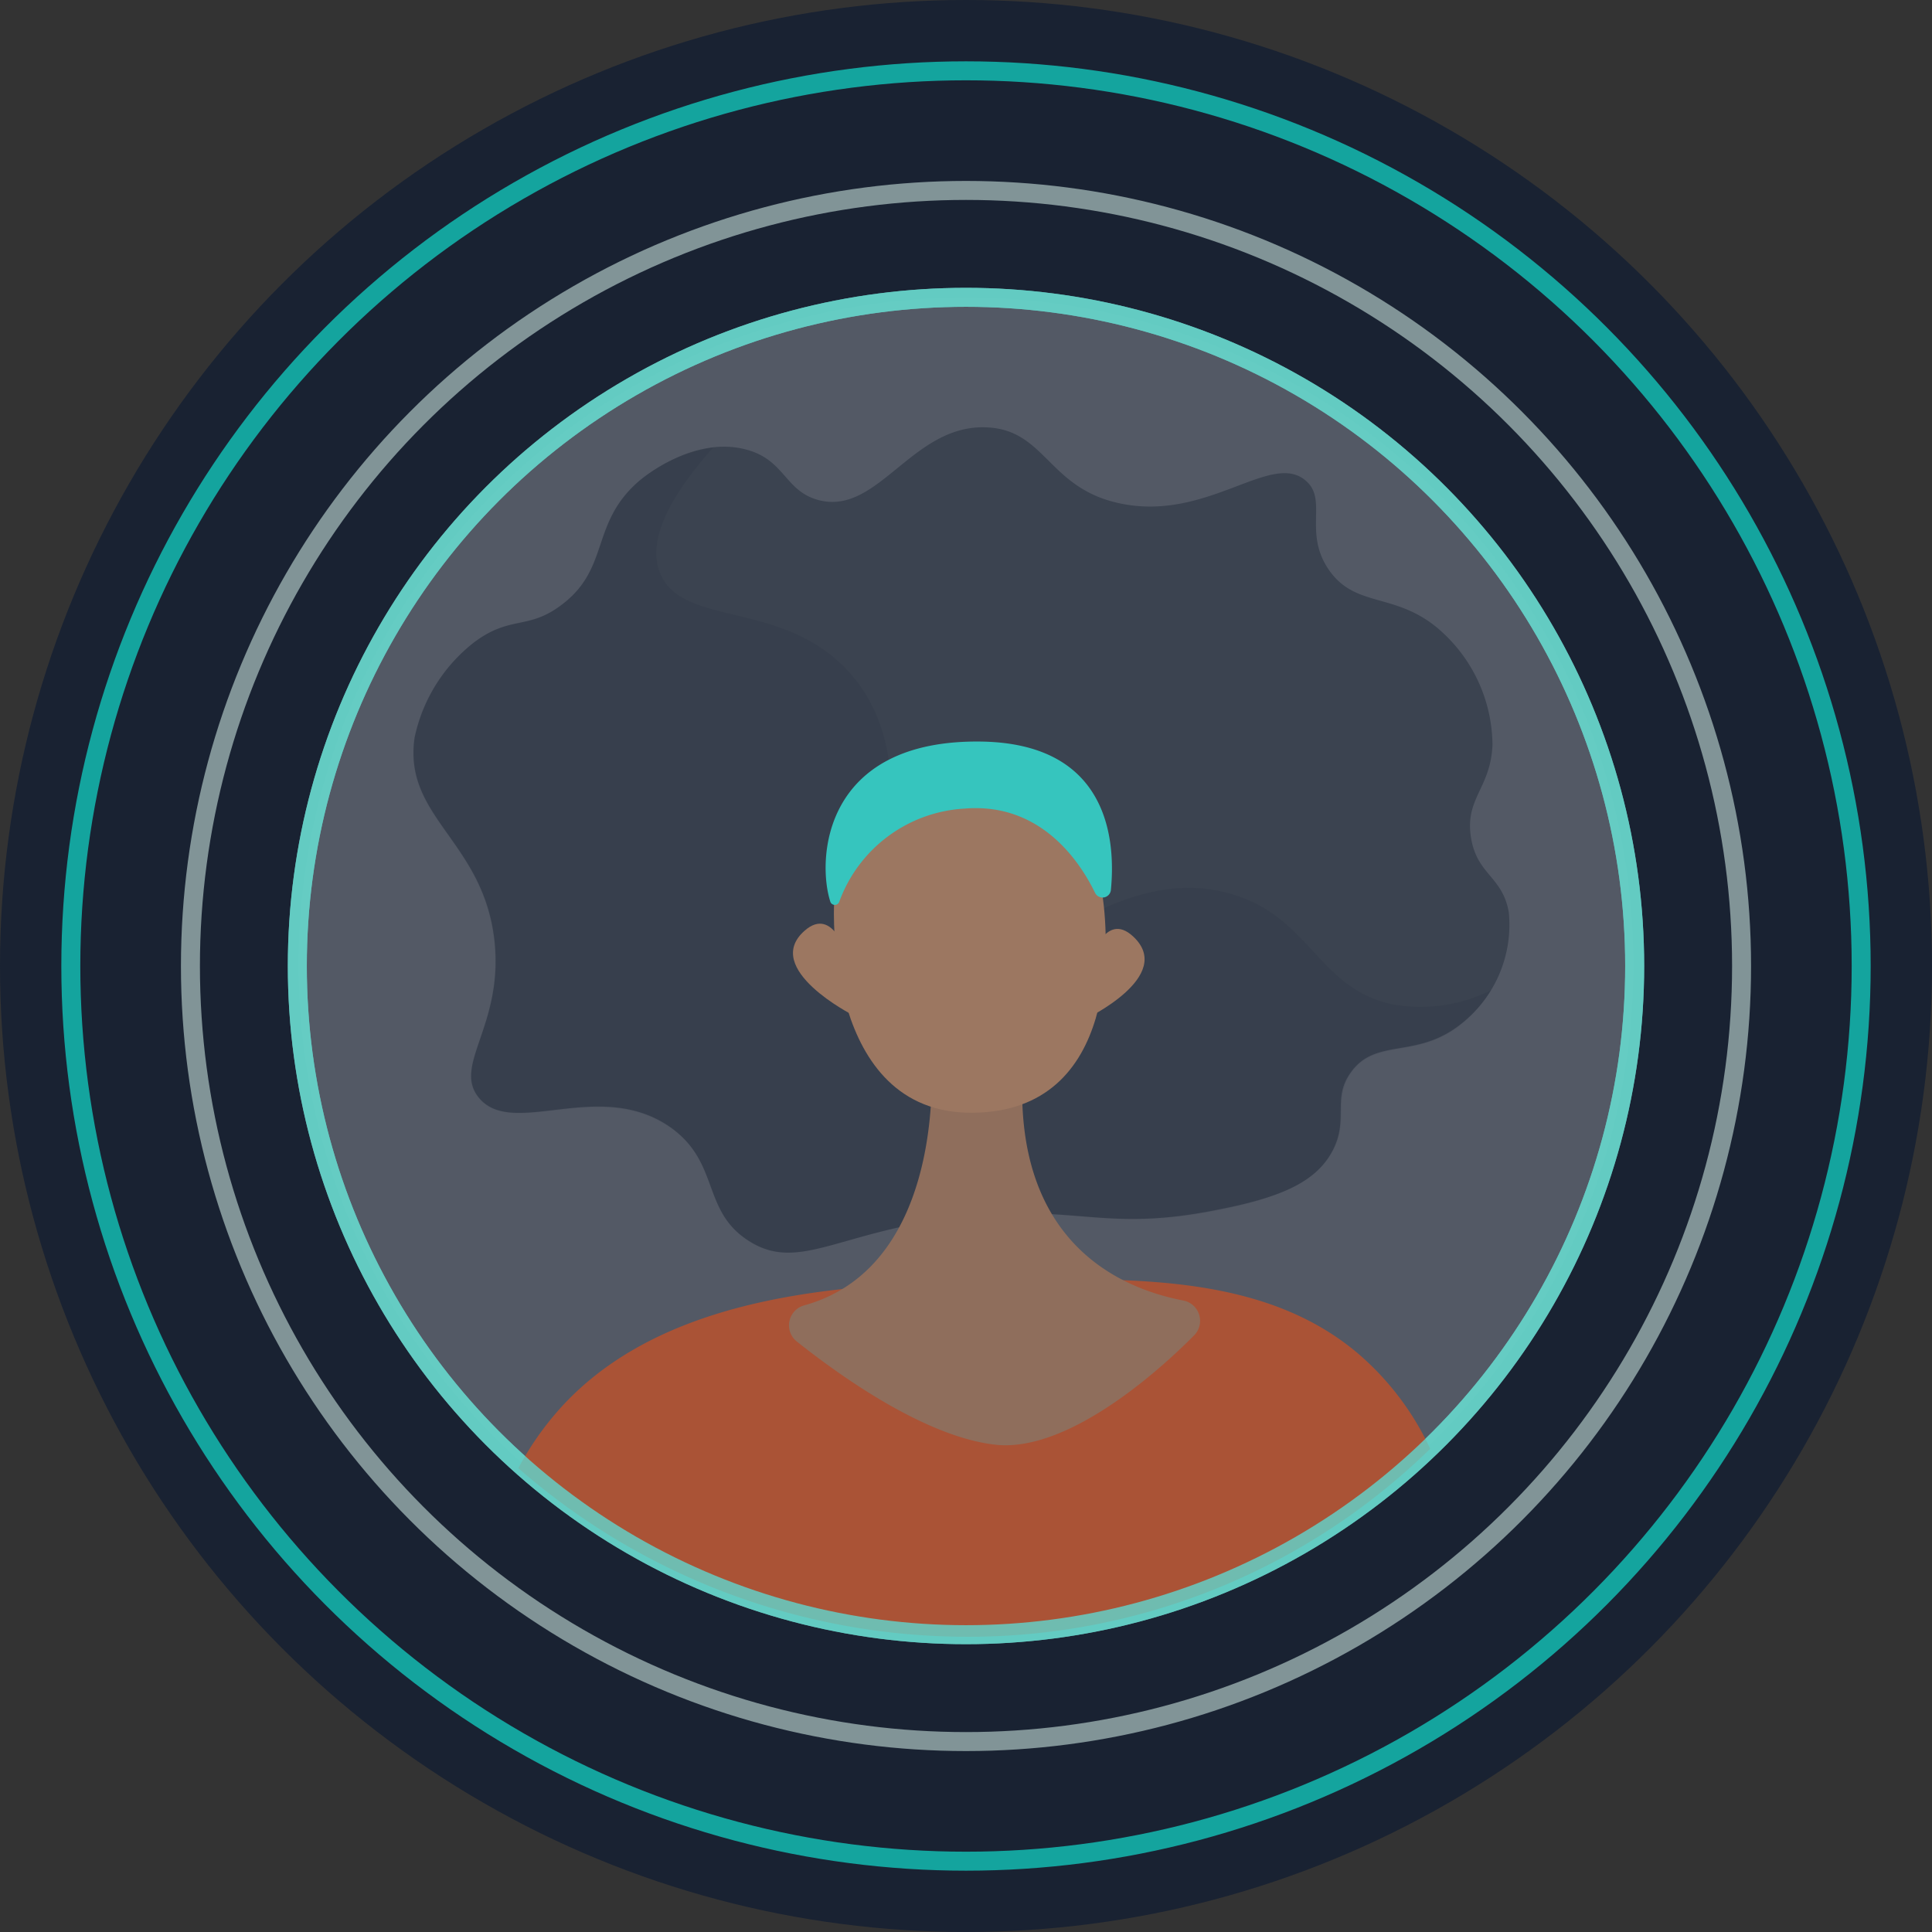
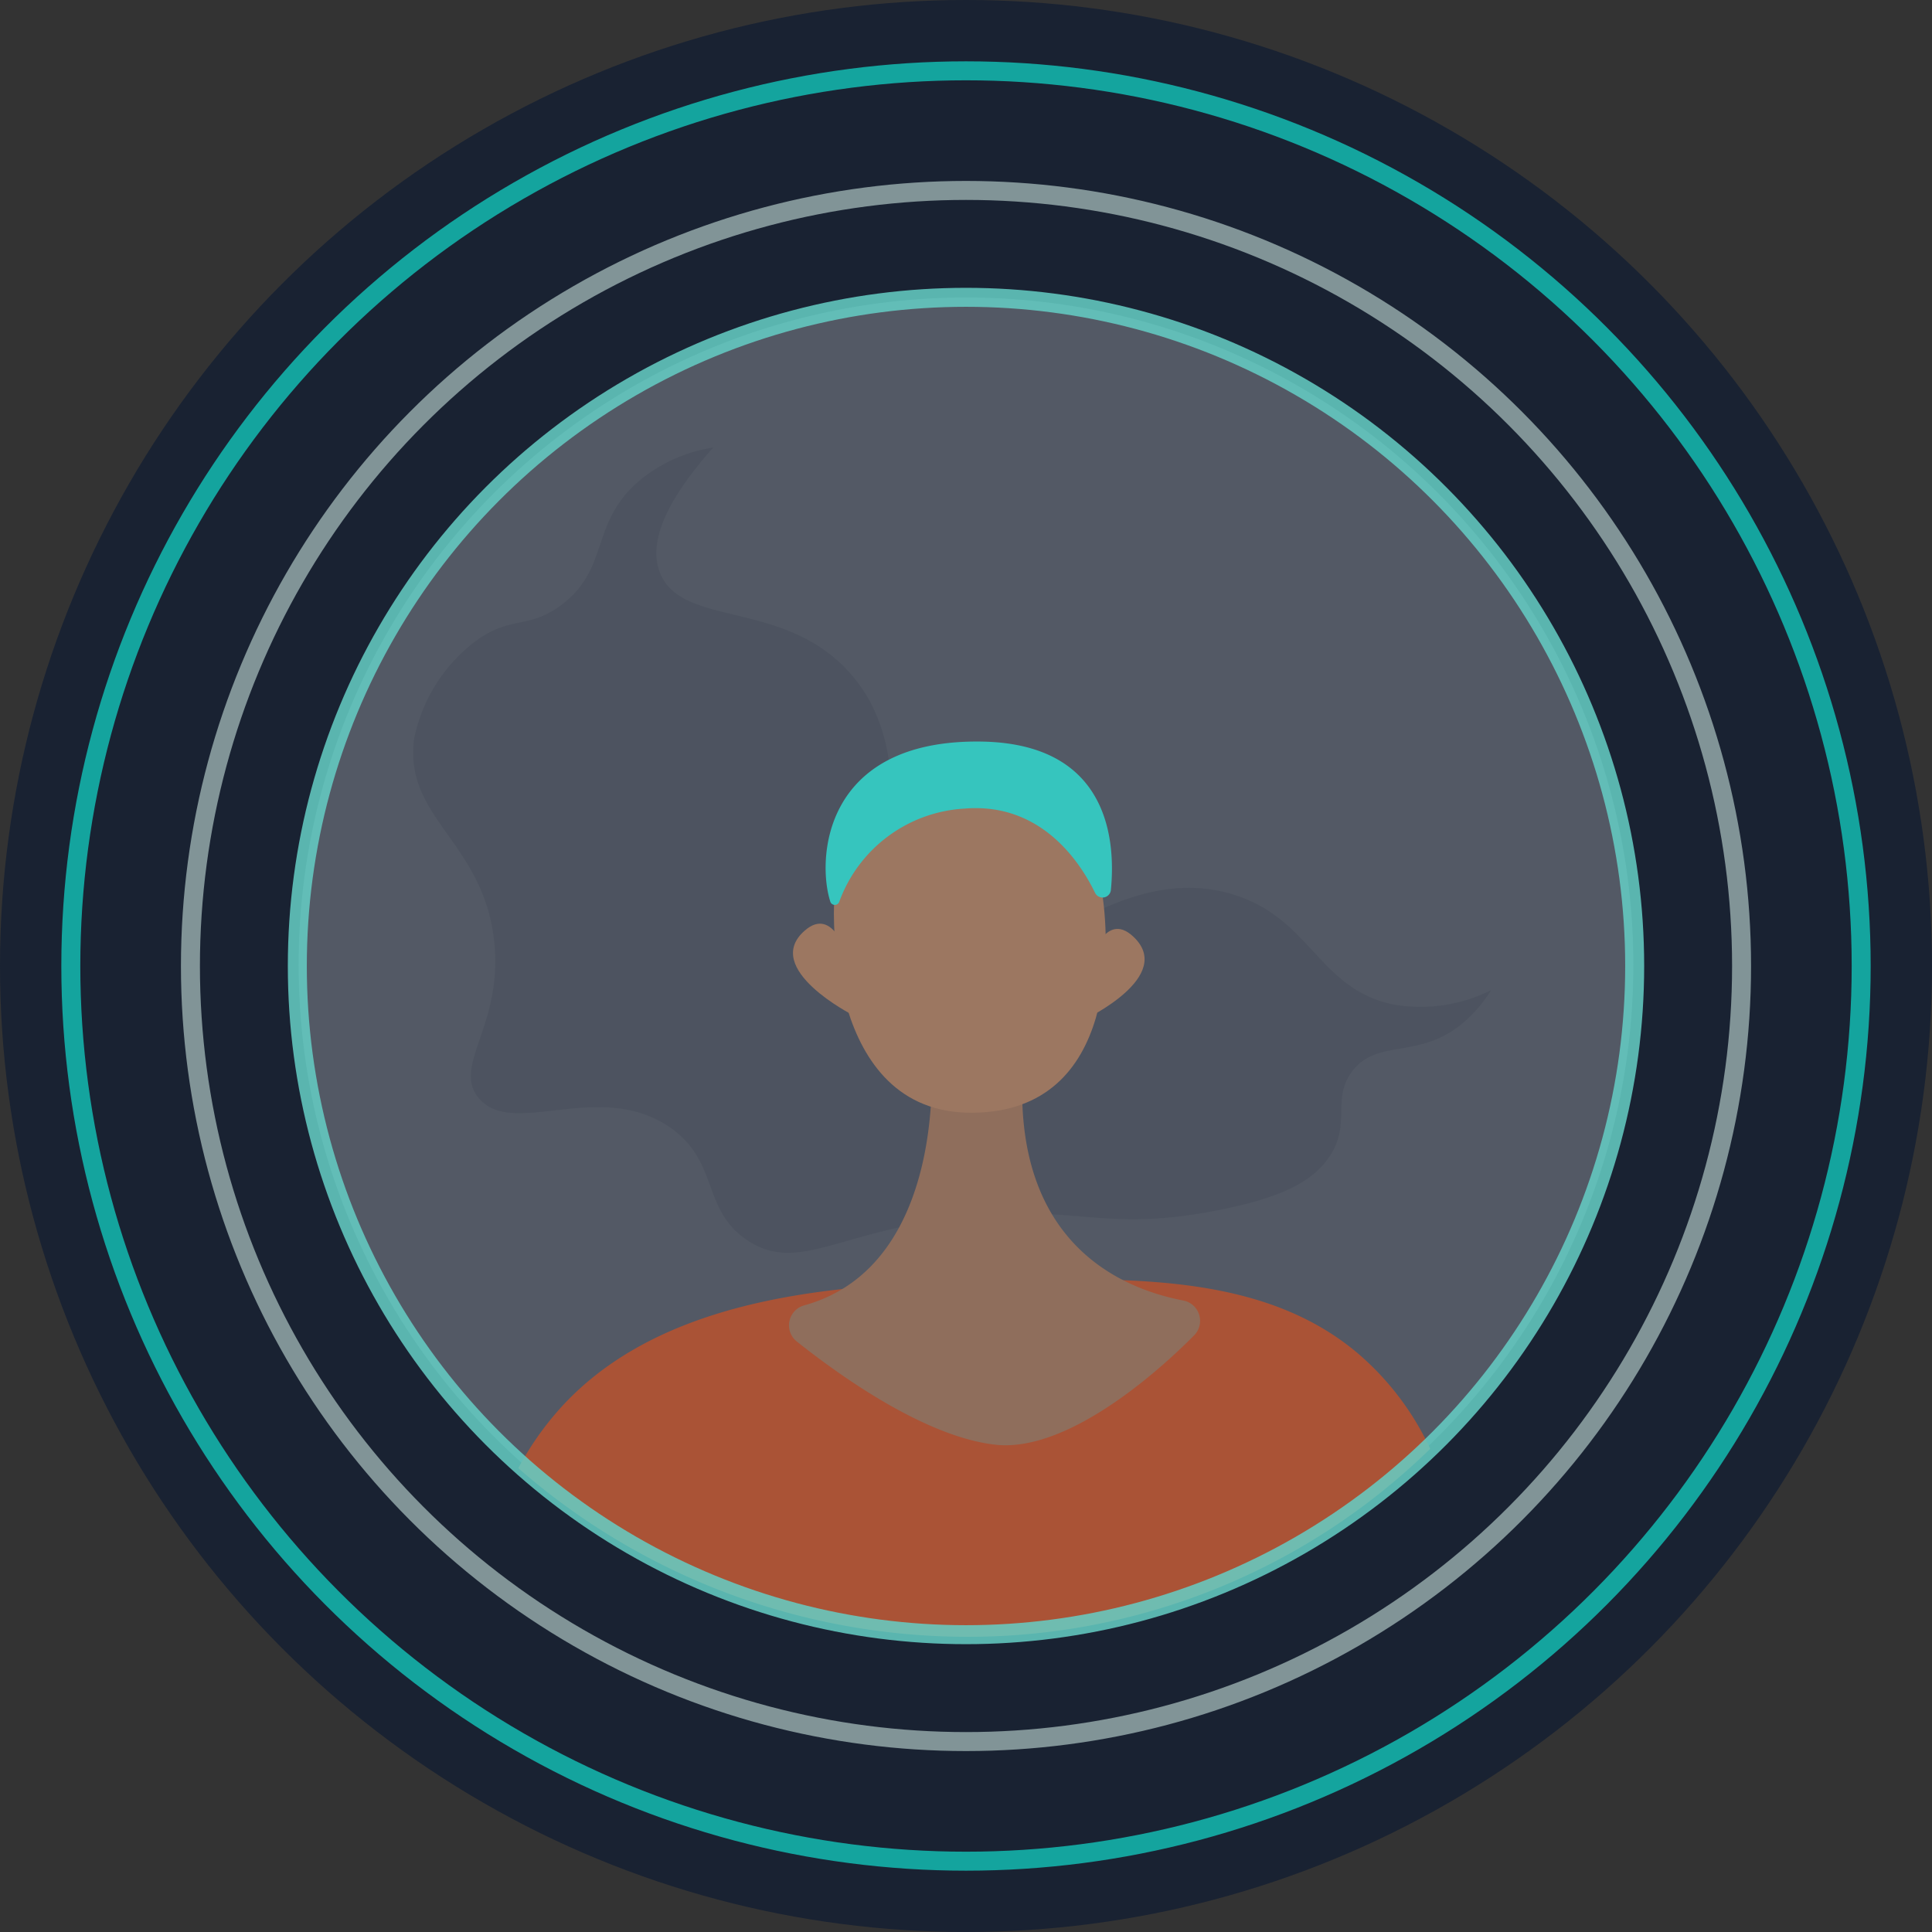
<svg xmlns="http://www.w3.org/2000/svg" viewBox="0 0 101.76 101.76" aria-hidden="true" width="101px" height="101px">
  <rect x="0" y="0" width="101.76" height="101.76" fill="#333333" stroke="none" />
  <defs>
    <linearGradient class="cerosgradient" data-cerosgradient="true" id="CerosGradient_id2849d4a9e" gradientUnits="userSpaceOnUse" x1="50%" y1="100%" x2="50%" y2="0%">
      <stop offset="0%" stop-color="#d1d1d1" />
      <stop offset="100%" stop-color="#d1d1d1" />
    </linearGradient>
    <linearGradient />
    <style>.cls-1-616a44ee9719c{isolation:isolate;}.cls-2-616a44ee9719c{fill:#192232;}.cls-3-616a44ee9719c{fill:#fff;opacity:0.25;}.cls-13-616a44ee9719c,.cls-4-616a44ee9719c,.cls-5-616a44ee9719c,.cls-6-616a44ee9719c{fill:none;}.cls-4-616a44ee9719c{stroke:#13bbb2;}.cls-4-616a44ee9719c,.cls-5-616a44ee9719c,.cls-6-616a44ee9719c{stroke-miterlimit:10;}.cls-4-616a44ee9719c,.cls-5-616a44ee9719c{opacity:0.85;}.cls-5-616a44ee9719c{stroke:#65cfc5;}.cls-6-616a44ee9719c{stroke:#c6e0db;opacity:0.6;}.cls-7-616a44ee9719c{fill:#3b4350;}.cls-8-616a44ee9719c{mix-blend-mode:multiply;opacity:0.1;}.cls-9-616a44ee9719c{fill:#aa5336;}.cls-10-616a44ee9719c{fill:#8f6e5c;}.cls-11-616a44ee9719c{fill:#9c7761;}.cls-12-616a44ee9719c{fill:#36c5be;}</style>
  </defs>
  <g class="cls-1-616a44ee9719c">
    <g id="Isolation_Mode616a44ee9719c" data-name="Isolation Mode">
      <circle class="cls-2-616a44ee9719c" cx="50.88" cy="50.88" r="50.88" />
      <circle class="cls-3-616a44ee9719c" cx="50.88" cy="50.82" r="35.15" />
      <circle class="cls-4-616a44ee9719c" cx="50.88" cy="50.88" r="47.15" />
-       <circle class="cls-5-616a44ee9719c" cx="50.88" cy="50.88" r="35.22" />
      <circle class="cls-6-616a44ee9719c" cx="50.88" cy="50.88" r="40.85" />
-       <path class="cls-7-616a44ee9719c" d="M540.5,8420.61c-6.89.64-9.07,3.08-11.81,1.32-2.5-1.6-1.48-4.13-4.15-6-3.75-2.59-8.29.64-10.06-1.54-1.39-1.71,1.3-3.78.83-8.23-.57-5.29-4.82-6.51-4.21-10.73a8.61,8.61,0,0,1,3.11-5c1.93-1.46,2.87-.64,4.64-2,2.57-1.93,1.48-4.3,4.1-6.54.21-.17,2.8-2.33,5.54-1.65,2.11.52,2.08,2.18,3.85,2.67,3.17.88,4.95-4,8.89-3.82,3.11.13,3.23,3.2,7,4,4.64,1,8-2.8,9.82-1.18,1.15,1-.14,2.7,1.18,4.65,1.45,2.15,3.66,1.11,6.06,3.38a8.13,8.13,0,0,1,2.58,5.87c-.09,2.27-1.44,2.8-1.14,4.83s1.67,2.07,2,4a6.63,6.63,0,0,1-2.58,5.92c-2.33,1.81-4.43.66-5.74,2.5-1,1.37-.11,2.45-.94,4.08s-2.57,2.47-6,3.14C547.59,8421.48,546.17,8420.08,540.5,8420.61Z" transform="translate(-489.26 -8356.58)" />
      <g class="cls-8-616a44ee9719c">
        <path class="cls-2-616a44ee9719c" d="M562.57,8409.47c-3.9-.86-4.27-4.55-8.4-5.79-7.11-2.14-13.1,6.68-16.69,4.41s1.26-10.76-3.45-16.06c-3.48-3.91-8.81-2.37-10-5.26-.53-1.3-.13-3.33,2.8-6.62a8,8,0,0,0-3.9,1.75c-2.62,2.24-1.53,4.61-4.1,6.54-1.77,1.33-2.71.51-4.64,2a8.61,8.61,0,0,0-3.11,5c-.61,4.22,3.64,5.44,4.21,10.73.47,4.45-2.22,6.52-.83,8.23,1.77,2.18,6.31-1,10.06,1.54,2.67,1.84,1.65,4.37,4.15,6,2.74,1.76,4.92-.68,11.81-1.32,5.67-.53,7.09.87,13-.31,3.39-.67,5.17-1.58,6-3.14s0-2.71.94-4.08c1.31-1.84,3.41-.69,5.74-2.5a7.21,7.21,0,0,0,1.64-1.86A8.29,8.29,0,0,1,562.57,8409.47Z" transform="translate(-489.26 -8356.58)" />
      </g>
      <path class="cls-9-616a44ee9719c" d="M564.59,8432.89a34.8,34.8,0,0,1-24.48,9.9,35.93,35.93,0,0,1-23.55-8.88,16,16,0,0,1,2.14-3.08c3.72-4.18,9.37-5.74,14.89-6.35,2.94-.34,5.85-.41,8.4-.47,2.17-.05,4.33-.1,6.43,0,4.66.18,9,1,12.38,3.87A14.81,14.81,0,0,1,564.59,8432.89Z" transform="translate(-489.26 -8356.58)" />
      <path class="cls-10-616a44ee9719c" d="M538.3,8412.24s.94,11-6.7,13.1a1.09,1.09,0,0,0-.37,1.9c2.43,1.93,6.79,5,10.42,5.43s8.23-3.46,10.51-5.76a1.09,1.09,0,0,0-.57-1.83c-3.24-.62-9.05-3-8.45-12.35Z" transform="translate(-489.26 -8356.58)" />
      <path class="cls-11-616a44ee9719c" d="M533.19,8404.25s-.54,11,7.29,10.94,7.23-9.33,6.8-11.74c0,0,.05-6.33-5.13-5.9S533.43,8399.57,533.19,8404.25Z" transform="translate(-489.26 -8356.58)" />
      <path class="cls-11-616a44ee9719c" d="M546.67,8407.31s.75-2.83,2.28-1.4c2.23,2.09-2.52,4.34-2.52,4.34Z" transform="translate(-489.26 -8356.58)" />
      <path class="cls-11-616a44ee9719c" d="M533.94,8407.1s-.75-2.88-2.31-1.49c-2.26,2,2.56,4.44,2.56,4.44Z" transform="translate(-489.26 -8356.58)" />
      <path class="cls-12-616a44ee9719c" d="M533,8404.09a.25.25,0,0,0,.46,0,7.47,7.47,0,0,1,6.59-4.92c3.91-.33,6,2.61,6.89,4.44a.44.44,0,0,0,.83-.14c.26-2.62-.1-7.69-6.75-7.83C532.53,8395.48,532.29,8401.94,533,8404.09Z" transform="translate(-489.26 -8356.58)" />
      <path class="cls-13-616a44ee9719c" d="M575.3,8407.35a35.51,35.51,0,0,1-10.71,25.54,34.8,34.8,0,0,1-24.48,9.9,35.93,35.93,0,0,1-23.55-8.88,36.72,36.72,0,0,1-12.7-27.79,35.12,35.12,0,0,1,36.25-35.42A36.68,36.68,0,0,1,575.3,8407.35Z" transform="translate(-489.26 -8356.58)" />
      <circle class="cls-5-616a44ee9719c" cx="50.88" cy="50.88" r="35.22" />
    </g>
  </g>
</svg>